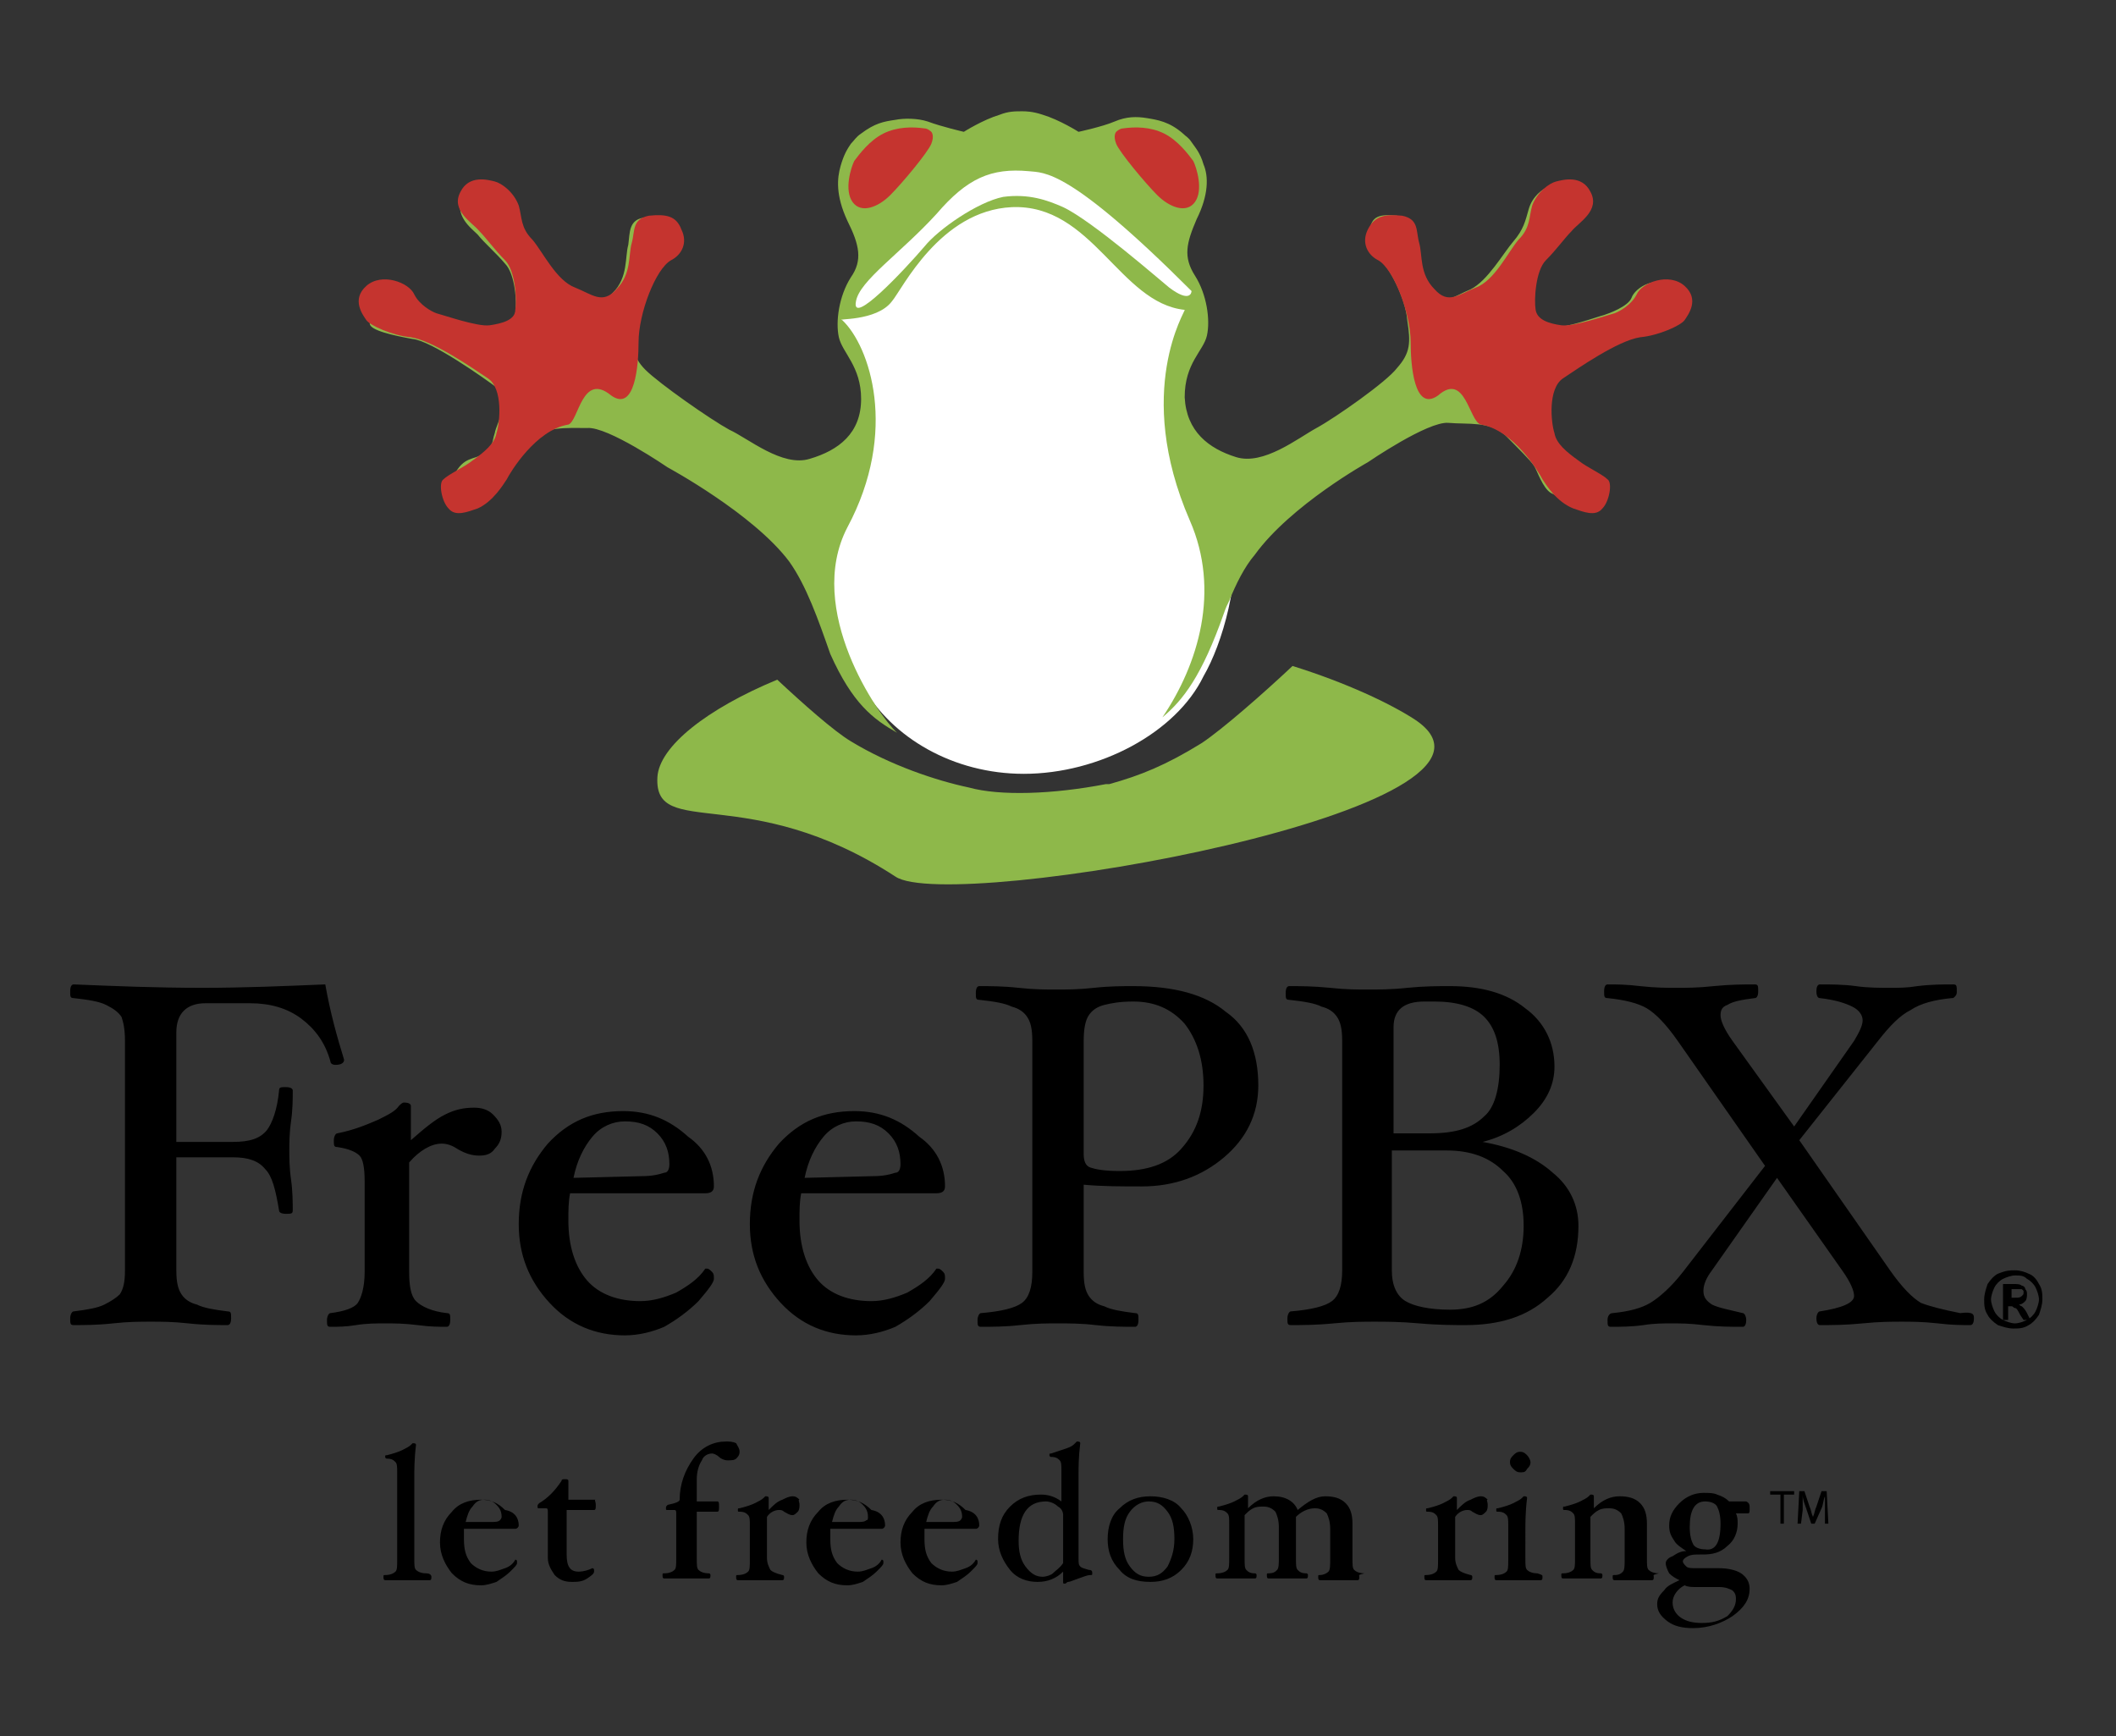
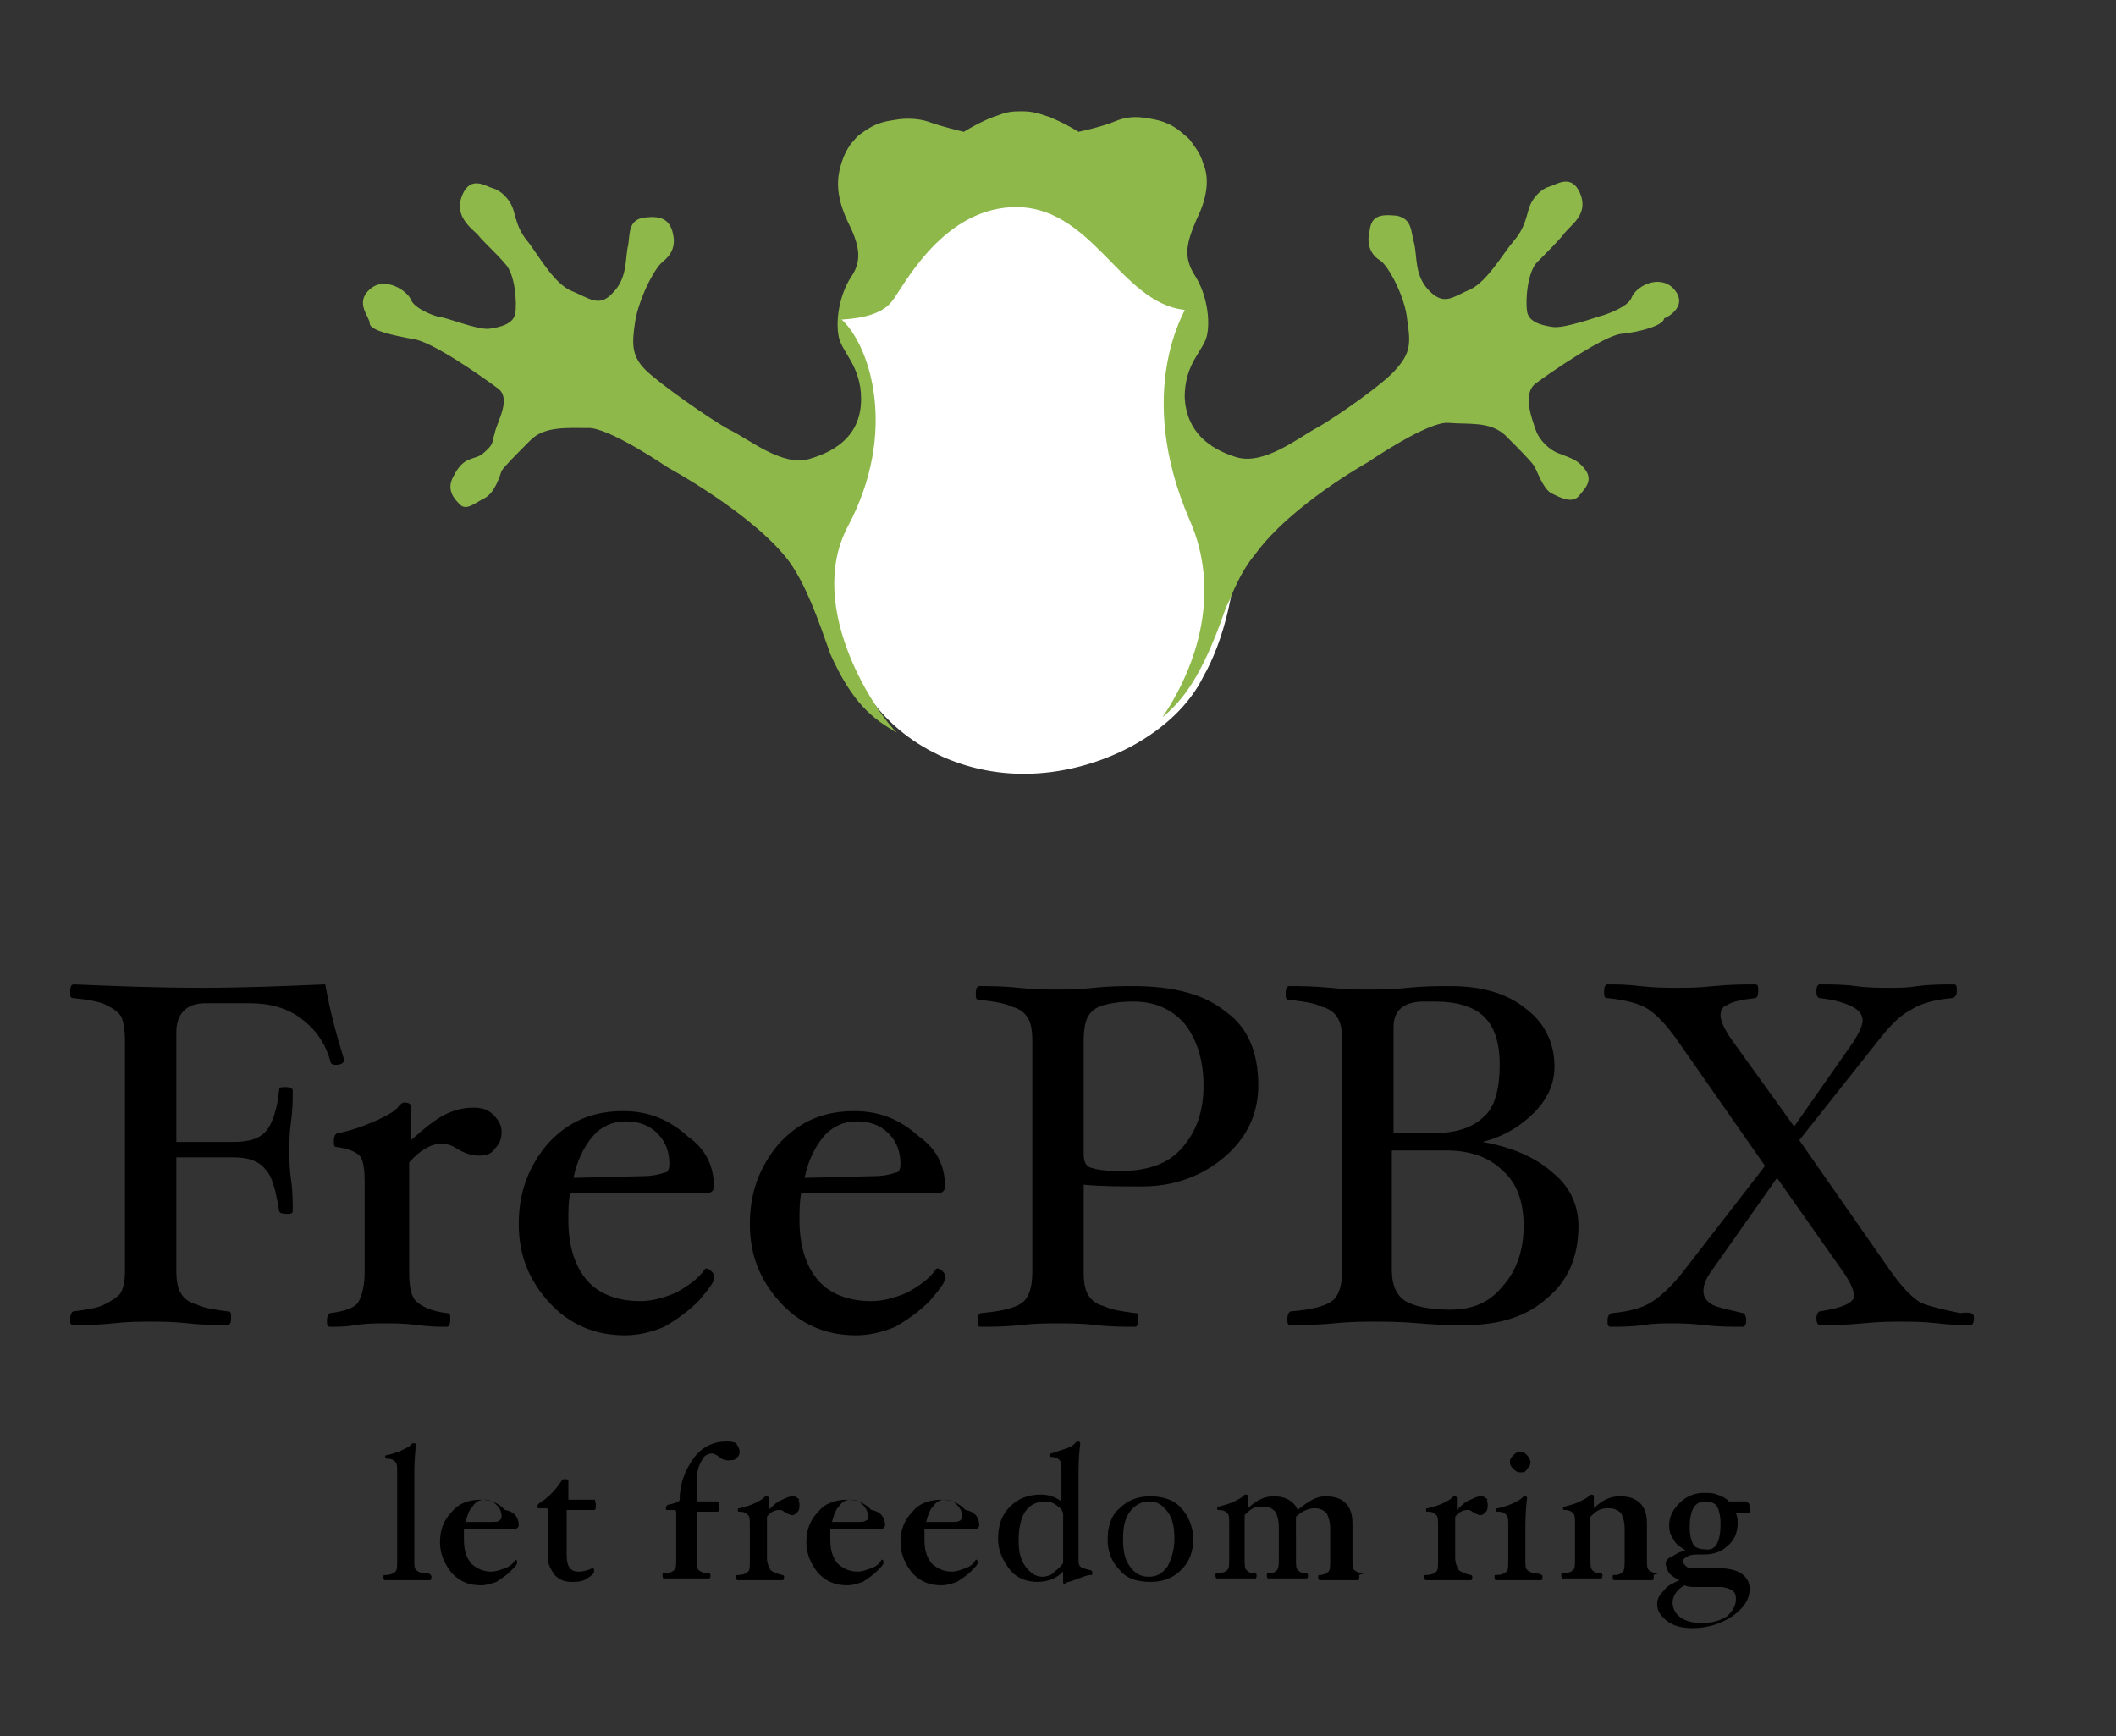
<svg xmlns="http://www.w3.org/2000/svg" id="Layer_1" x="0" y="0" version="1.1" viewBox="0 0 123.6 101.4" xml:space="preserve">
  <rect x="0" y="0" width="123.6" height="101.4" fill="#333333" stroke="none" />
  <style>.st0,.st1,.st2{fill-rule:evenodd;clip-rule:evenodd;fill:#fff}.st1,.st2{fill:#8eb84a}.st2{fill:#c5342f}</style>
  <path d="M72.1 30.3L70.7 28l-1.6-2.2s-1.3-4.2.3-6.1l.5-1.1.3-1.4-1.7-1.9-3.1-2.7-4.2-1.9-2.8-.3-2.5 1.4-2 1.4-1.7 1.9-2 .8-.6 1.5-.5 1.2.5 1.1s2.2 4.1.2 8c0 0-4 5.3.6 12.4 1.7 3 5.3 5.1 9.4 5.1 4.4 0 8.9-2.4 10.5-5.7 1.1-1.9 2.2-5.6 1.8-9.2z" class="st0" />
  <path d="M52.9 43s0 .1 0 0c0 .1 0 0 0 0zM97.7 16.8c-.9-.8-2.2 0-2.4.6-.2.5-1.3.9-1.6 1-.4.1-2.3.8-3 .7-.7-.1-1.4-.3-1.5-.9-.1-.6 0-2.3.6-2.9.6-.6 1.3-1.3 1.6-1.7.4-.5 1.4-1.1.9-2.3-.5-1.2-1.4-.5-1.8-.4-.4.1-1 .6-1.2 1.3-.2.7-.3 1.2-.9 1.9-.6.7-1.5 2.3-2.5 2.8-1 .4-1.5 1-2.4.1-.9-.9-.7-2-.9-2.8-.2-.7-.1-1.4-1-1.6-1-.1-1.5 0-1.6.9-.2.8.1 1.4.6 1.7.5.3 1.5 2.2 1.6 3.5.2 1.3.2 1.9-.6 2.8-.6.8-3.6 2.9-4.7 3.5-1.1.6-3.1 2.2-4.7 1.7-1.6-.5-2.9-1.5-3-3.5 0-2 1.1-2.7 1.3-3.6.2-.9 0-2.4-.7-3.5s-.5-1.9.1-3.3c.7-1.4.7-2.5.4-3.2-.2-.7-.5-1-.7-1.3-.2-.3-.3-.3-.5-.5-.8-.7-1.5-.8-2.1-.9-.6-.1-1.2-.1-1.9.2-.7.3-2.1.6-2.1.6s-1.1-.7-2.1-1c-.6-.2-1-.2-1.2-.2-.4 0-.8 0-1.3.2-1 .3-2.1 1-2.1 1s-1.3-.3-2.1-.6c-.6-.2-1.4-.2-1.9-.1-.7.1-1.2.2-2 .8-.3.2-.4.4-.6.6-.2.3-.4.6-.6 1.3-.2.7-.3 1.7.4 3.2.7 1.4.9 2.3.2 3.3-.7 1.1-.9 2.6-.7 3.5.2.9 1.3 1.7 1.3 3.6 0 2-1.3 3-3 3.5-1.6.5-3.6-1.2-4.7-1.7-1.1-.6-4.1-2.7-4.9-3.5-.8-.8-.8-1.5-.6-2.8.2-1.3 1.1-3.1 1.6-3.5.5-.4.8-.9.6-1.7-.2-.8-.7-1-1.6-.9-1 .1-.9.9-1 1.6-.2.7 0 1.9-.9 2.8-.8.9-1.4.3-2.4-.1s-1.9-2-2.5-2.8c-.6-.7-.7-1.2-.9-1.9-.2-.7-.8-1.2-1.2-1.3-.4-.1-1.3-.8-1.8.4-.5 1.2.5 1.9.9 2.3.4.5 1.1 1.1 1.6 1.7.6.6.7 2.3.6 2.9-.1.6-.8.8-1.5.9-.7.1-2.6-.7-3-.7-.4-.1-1.4-.5-1.6-1-.2-.5-1.5-1.4-2.4-.6-.9.8 0 1.6 0 2 0 .4 1.4.7 2.5.9 1.1.1 4.2 2.3 5 2.9.8.6-.1 2-.2 2.6-.2.6 0 .6-.7 1.2-.5.4-1.1.1-1.7 1.3-.4.7-.1 1.2.3 1.6.4.5.9 0 1.5-.3s.9-1.3 1-1.6c.2-.3.9-1 1.7-1.8.8-.8 2.1-.7 3.3-.7 1.2-.1 4.7 2.3 4.7 2.3s5 2.7 7.1 5.5c1 1.4 1.7 3.4 2.4 5.4 1.3 2.9 2.5 3.8 3.9 4.6-1.1-1-5.4-7.2-2.9-12 3-5.6 1.3-10.6-.3-12.1-.5-.1 2 .1 2.9-1.1.6-.7 2.8-5.3 7-5.5 4.7-.2 6.3 5.6 10.1 6 .1 0-3 4.7.3 12.3 1.8 4.1.5 8.4-1.6 11.5 1.2-1 2.3-2.4 3.6-6.1.1-.3.2-.5.3-.7.4-1 .9-2 1.5-2.7 2.1-2.9 6.6-5.4 6.6-5.4s3.5-2.4 4.7-2.3c1.2.1 2.4-.1 3.3.7.8.8 1.5 1.5 1.7 1.8.2.3.5 1.3 1 1.6.6.3 1.2.6 1.6.2.4-.5 1-1 .2-1.8-.3-.3-.5-.4-1.3-.7-.6-.2-1.2-.8-1.4-1.4-.2-.6-.8-2.1 0-2.7.8-.6 4-2.8 5-2.9 1.1-.1 2.5-.5 2.5-.9.5-.2 1.4-.9.5-1.8z" class="st1" />
-   <path d="M69.6 17c-7.2-7.2-8.6-6.9-9.5-7-2.2-.2-3.6.4-5.4 2.5-2.1 2.3-4.5 3.9-4.7 5.1-.3 1.5 2.8-1.8 4-3.2.8-1 3.1-2.6 4.6-2.9 1.5-.2 2.6.2 3.5.6 1.7.8 5.7 4.3 6.2 4.7 1.2.9 1.3.3 1.3.2z" class="st0" />
-   <path d="M86.5 24.8c1.9.3 3.4 2.8 3.6 3.2.2.3.8 1.3 1.8 1.7.6.2 1.3.5 1.7 0 .4-.4.6-1.5.3-1.7-.3-.3-1.2-.7-1.7-1.1-.7-.5-1.3-1-1.4-1.6-.2-.6-.4-2.6.5-3.2.9-.6 3.2-2.2 4.5-2.4 1.1-.1 2.4-.7 2.6-1 .2-.3.9-1.2 0-2s-2.5-.2-2.8.5c-.3.6-1 1-1.3 1.1-.4.1-2.4.8-3.1.7-.7-.1-1.4-.3-1.5-.9-.1-.6 0-2.3.6-2.9.6-.6 1.1-1.3 1.5-1.7.4-.5 1.7-1.2 1.1-2.3-.5-1-1.6-.7-2-.6-.4.1-1.1.6-1.4 1.4-.2.7-.1 1.3-.8 2-.6.7-1.4 2.4-2.5 2.8-1 .4-1.6 1-2.4.1-.9-.9-.7-2-.9-2.7-.2-.7 0-1.4-1-1.6-1-.1-1.6 0-2 .8-.4.8 0 1.5.6 1.8.9.5 1.9 3.1 1.9 4.8 0 1.3.2 4.1 1.6 3.1 1.6-1.4 1.8 1.5 2.5 1.7zM33.2 24.8c-1.9.3-3.4 2.8-3.6 3.2-.2.3-.8 1.3-1.7 1.7-.6.2-1.3.5-1.7 0-.4-.4-.6-1.5-.3-1.7.3-.3 1.2-.7 1.7-1.1.7-.5 1.3-1 1.4-1.6.2-.6.4-2.6-.5-3.2-.9-.6-3.2-2.2-4.5-2.4-1.1-.1-2.4-.7-2.6-1-.2-.3-.9-1.2 0-2s2.5-.2 2.8.5c.3.6 1 1 1.3 1.1.4.1 2.4.8 3.1.7.7-.1 1.5-.3 1.5-.9.1-.6 0-2.3-.6-2.9-.6-.6-1.1-1.3-1.5-1.7-.4-.5-1.7-1.2-1.1-2.3.5-1 1.6-.7 2-.6.4.1 1.1.6 1.4 1.4.2.7.1 1.3.8 2 .6.7 1.4 2.4 2.5 2.8 1 .4 1.6 1 2.4.1.9-.9.7-2 .9-2.7.2-.7 0-1.4 1-1.6 1-.1 1.6 0 1.9.8.4.8 0 1.5-.6 1.8-.9.5-1.9 3.1-1.9 4.8 0 1.3-.2 4.1-1.6 3.1-1.7-1.4-1.9 1.5-2.5 1.7zM65.6 7.5c.7-.1 1.6-.1 2.4.3.8.4 1.4 1.2 1.7 1.6.2.4.6 1.7.1 2.4s-1.5.3-2.2-.4c-.7-.7-2.2-2.5-2.4-3-.2-.5 0-.7 0-.7s.2-.2.4-.2zM54 7.5c-.7-.1-1.6-.1-2.4.3-.8.4-1.4 1.2-1.7 1.6-.2.4-.6 1.7-.1 2.4s1.5.3 2.2-.4c.7-.7 2.2-2.5 2.4-3 .2-.5 0-.7 0-.7s-.2-.2-.4-.2z" class="st2" />
-   <path d="M82.6 42c-1.4-.9-3.9-2.1-7.1-3.1-1.7 1.6-4.1 3.7-5.3 4.5-2.1 1.3-3.6 1.9-5.4 2.4h-.1-.1c-3.1.6-6.2.7-8 .2-1.9-.4-4.6-1.3-6.9-2.7-1-.6-2.8-2.2-4.3-3.6-4.1 1.7-6.9 3.9-7 5.7-.2 3.7 5.3.2 13.9 5.8 3.2 2.2 38.3-4 30.3-9.2z" class="st1" />
  <g>
    <path d="M20.1 61.9c0 .2-.2.3-.5.3-.2 0-.3-.1-.3-.2-.3-1.1-.9-1.9-1.7-2.5-.8-.6-1.8-.9-3-.9H12c-1.1 0-1.7.6-1.7 1.7v6.4h3.3c1 0 1.6-.2 2-.7.3-.4.6-1.2.7-2.3 0-.2.1-.2.4-.2.3 0 .4.1.4.2 0 .5 0 1.1-.1 1.8s-.1 1.3-.1 1.7c0 .4 0 1 .1 1.7s.1 1.4.1 1.8c0 .2-.1.2-.4.2-.3 0-.4-.1-.4-.2-.2-1.2-.4-2-.8-2.4-.4-.5-1-.7-1.9-.7h-3.3v6.6c0 .7.1 1.1.3 1.4.2.3.5.5.9.6.4.2 1 .3 1.8.4.2 0 .2.1.2.4 0 .3-.1.4-.2.4-.6 0-1.4 0-2.3-.1-.9-.1-1.6-.1-2.2-.1-.6 0-1.3 0-2.2.1-.9.1-1.7.1-2.3.1-.2 0-.2-.1-.2-.4 0-.2.1-.4.2-.4.8-.1 1.4-.2 1.8-.4.4-.2.7-.4.9-.6.2-.3.3-.7.3-1.4V60.8c0-.7-.1-1.1-.2-1.4-.2-.3-.5-.5-.9-.7-.4-.2-1-.3-1.9-.4-.2 0-.2-.1-.2-.4 0-.3.1-.4.2-.4 2.4.1 4.9.2 7.5.2 2.4 0 4.8-.1 7.2-.2.3 1.7.7 3.1 1.1 4.4zM29.3 66.1c0 .4-.1.7-.4 1-.2.3-.5.4-.9.4s-.8-.1-1.3-.4c-.3-.2-.6-.3-.9-.3-.6 0-1.3.4-1.9 1.1v6.4c0 .8.1 1.4.4 1.7.3.3.9.6 1.8.7.2 0 .2.1.2.4 0 .3-.1.4-.2.4-.4 0-1 0-1.7-.1-.8-.1-1.4-.1-1.9-.1s-1.1 0-1.7.1c-.6.1-1.1.1-1.5.1-.2 0-.2-.1-.2-.4 0-.2.1-.4.2-.4.8-.1 1.4-.3 1.6-.6.2-.3.4-.9.4-1.8V69c0-.8-.1-1.3-.3-1.5-.2-.2-.6-.4-1.3-.5-.2 0-.2-.1-.2-.4 0-.2.1-.4.2-.4 1-.2 1.7-.5 2.4-.8.6-.3 1-.5 1.2-.8.1-.1.2-.2.3-.2.3 0 .4.1.4.2v2c.8-.7 1.4-1.2 2-1.5.6-.3 1.1-.4 1.7-.4.4 0 .8.1 1.1.4.3.3.5.6.5 1zM41.7 69.3c0 .3-.2.4-.5.4h-7.9c-.1.5-.1 1-.1 1.6 0 1.5.4 2.7 1.1 3.5.7.8 1.8 1.2 3.1 1.2.7 0 1.4-.2 2.1-.5.7-.4 1.3-.8 1.7-1.4h.1c.1 0 .2.1.3.2.1.1.1.2.1.4s-.3.6-.9 1.3c-.6.6-1.3 1.1-2 1.5-.7.3-1.5.5-2.3.5-1.7 0-3.2-.6-4.4-1.9-1.2-1.3-1.8-2.8-1.8-4.6 0-1.9.6-3.4 1.7-4.7 1.2-1.3 2.6-1.9 4.4-1.9 1.5 0 2.7.5 3.8 1.5 1 .7 1.5 1.7 1.5 2.9zM39.1 68c0-.7-.2-1.3-.7-1.8-.5-.5-1.1-.7-1.9-.7-.7 0-1.4.3-1.9.9-.5.6-.9 1.4-1.1 2.4l4-.1c.6 0 1-.1 1.3-.2.2 0 .3-.2.3-.5zM55.2 69.3c0 .3-.2.4-.5.4h-7.9c-.1.5-.1 1-.1 1.6 0 1.5.4 2.7 1.1 3.5.7.8 1.8 1.2 3.1 1.2.7 0 1.4-.2 2.1-.5.7-.4 1.3-.8 1.7-1.4h.1c.1 0 .2.1.3.2.1.1.1.2.1.4s-.3.6-.9 1.3c-.6.6-1.3 1.1-2 1.5-.7.3-1.5.5-2.3.5-1.7 0-3.2-.6-4.4-1.9-1.2-1.3-1.8-2.8-1.8-4.6 0-1.9.6-3.4 1.7-4.7 1.2-1.3 2.6-1.9 4.4-1.9 1.5 0 2.7.5 3.8 1.5 1 .7 1.5 1.7 1.5 2.9zM52.6 68c0-.7-.2-1.3-.7-1.8-.5-.5-1.1-.7-1.9-.7-.7 0-1.4.3-1.9.9-.5.6-.9 1.4-1.1 2.4l4-.1c.6 0 1-.1 1.3-.2.2 0 .3-.2.3-.5zM73.5 63.4c0 1.7-.7 3.1-2 4.2s-2.9 1.7-4.8 1.7c-1.2 0-2.3 0-3.4-.1v5.1c0 .7.1 1.1.3 1.4.2.3.5.5.9.6.4.2 1 .3 1.8.4.2 0 .2.1.2.4 0 .3-.1.4-.2.4-.6 0-1.4 0-2.3-.1-.8-.1-1.6-.1-2.2-.1-.6 0-1.3 0-2.2.1-.9.1-1.7.1-2.3.1-.2 0-.2-.1-.2-.4 0-.2.1-.4.2-.4 1.2-.1 2-.3 2.4-.6.4-.3.6-.9.6-1.8V60.8c0-.7-.1-1.1-.3-1.4-.2-.3-.5-.5-.9-.6-.4-.2-1-.3-1.9-.4-.2 0-.2-.1-.2-.4 0-.3.1-.4.2-.4.6 0 1.4 0 2.3.1.9.1 1.6.1 2.2.1s1.3 0 2.2-.1c.9-.1 1.7-.1 2.3-.1 2.4 0 4.2.5 5.4 1.5 1.3.9 1.9 2.4 1.9 4.3zm-3.2 0c0-1.5-.4-2.7-1.1-3.6-.8-.9-1.8-1.3-3-1.3-.8 0-1.3.1-1.7.2-.4.1-.7.3-.9.6-.2.3-.3.8-.3 1.5v6.6c0 .4.1.7.4.8.3.1.8.2 1.7.2 1.6 0 2.8-.4 3.6-1.3.9-1 1.3-2.2 1.3-3.7zM92.2 71.6c0 1.8-.6 3.2-1.8 4.2-1.2 1.1-2.8 1.6-4.8 1.6-.6 0-1.6 0-2.7-.1s-2-.1-2.6-.1c-.6 0-1.4 0-2.4.1s-1.9.1-2.5.1c-.2 0-.2-.1-.2-.4 0-.2.1-.4.2-.4 1.2-.1 2-.3 2.4-.6.4-.3.6-.9.6-1.8V60.8c0-.7-.1-1.1-.3-1.4-.2-.3-.5-.5-.9-.6-.4-.2-1-.3-1.9-.4-.2 0-.2-.1-.2-.4 0-.3.1-.4.2-.4.6 0 1.4 0 2.4.1.9.1 1.6.1 2.2.1.6 0 1.4 0 2.3-.1 1-.1 1.8-.1 2.5-.1 1.8 0 3.3.4 4.4 1.3 1.1.8 1.7 2 1.7 3.4 0 1-.4 1.9-1.2 2.7-.8.8-1.8 1.4-3 1.7 1.7.3 3.1.9 4.1 1.8 1 .8 1.5 1.9 1.5 3.1zm-4.6-9.4c0-1.3-.3-2.2-.9-2.8-.6-.6-1.6-.9-2.9-.9h-.6c-1.2 0-1.8.5-1.8 1.5v6.2h2.1c1.5 0 2.5-.3 3.2-1 .6-.5.9-1.6.9-3zm1.4 9.4c0-1.4-.4-2.5-1.2-3.2-.8-.8-1.9-1.2-3.3-1.2h-3.2v7c0 .9.3 1.5.8 1.8.5.3 1.4.5 2.6.5 1.3 0 2.3-.4 3.1-1.4.8-.9 1.2-2.1 1.2-3.5zM115.3 77c0 .3-.1.4-.2.4-.5 0-1.1 0-1.9-.1-.9-.1-1.6-.1-2.1-.1-.6 0-1.3 0-2.3.1-1 .1-1.8.1-2.5.1-.1 0-.2-.1-.2-.4 0-.2.1-.4.2-.4 1.3-.2 2-.5 2-.9 0-.3-.2-.8-.7-1.5l-3.8-5.4-3.8 5.4c-.3.4-.5.8-.5 1.2 0 .4.2.6.5.8.4.2 1 .3 1.8.5.1 0 .2.2.2.4 0 .3-.1.4-.2.4-.7 0-1.4 0-2.3-.1-.8-.1-1.4-.1-1.9-.1-.4 0-1 0-1.6.1-.7.1-1.4.1-1.9.1-.2 0-.2-.1-.2-.4 0-.2.1-.4.3-.4 1-.1 1.7-.3 2.2-.6.5-.3 1.2-.9 1.9-1.8l4.8-6.2-5.1-7.3c-.7-1-1.3-1.6-1.8-1.9-.5-.3-1.3-.5-2.3-.6-.2 0-.2-.1-.2-.4 0-.3.1-.4.2-.4.5 0 1.1 0 1.9.1.9.1 1.6.1 2.1.1.6 0 1.3 0 2.2-.1 1-.1 1.8-.1 2.4-.1.2 0 .2.1.2.4 0 .3-.1.4-.2.4-.8.1-1.3.2-1.6.4-.3.1-.4.3-.4.6s.2.8.7 1.5l3.6 5 3.5-5c.3-.5.5-.9.5-1.2 0-.3-.2-.6-.6-.8-.4-.2-1-.4-1.9-.5-.1 0-.2-.1-.2-.4 0-.3.1-.4.2-.4.6 0 1.4 0 2.1.1.7.1 1.4.1 2 .1.5 0 1 0 1.6-.1.8-.1 1.5-.1 2.1-.1.2 0 .2.1.2.4 0 .1 0 .2-.1.3-.1.1-.1.1-.2.1-1 .1-1.8.3-2.4.7-.6.3-1.2.9-1.9 1.8l-4.6 5.8 5.3 7.6c.7 1 1.3 1.6 1.8 1.9.5.2 1.3.4 2.3.6.8-.1.8.1.8.3z" />
    <g>
      <path d="M25.2 92.1c0 .1 0 .2-.1.2H22.5c-.1 0-.1-.1-.1-.2s0-.1.1-.1c.3 0 .5-.1.6-.2.1-.1.1-.3.1-.7V86c0-.3 0-.5-.1-.6-.1-.1-.2-.2-.5-.2-.1 0-.1-.1-.1-.1 0-.1 0-.1.1-.1.4-.1.7-.2.9-.3.2-.1.4-.2.5-.3l.1-.1c.1 0 .2 0 .2.1-.1.8-.1 1.5-.1 1.9V91c0 .4 0 .6.1.7.1.1.3.2.6.2.2 0 .3.1.3.2zM30.3 89.1c0 .1-.1.2-.2.2h-3v.6c0 .6.1 1 .4 1.4.3.3.7.5 1.2.5.3 0 .5-.1.8-.2.3-.1.5-.3.6-.5 0 0 .1 0 .1.1v.1c0 .1-.1.2-.4.5-.2.2-.5.4-.8.6-.3.1-.6.2-.9.2-.7 0-1.2-.2-1.7-.7-.4-.5-.7-1.1-.7-1.8s.2-1.3.7-1.8c.4-.5 1-.7 1.7-.7.6 0 1 .2 1.4.6.6.1.8.5.8.9zm-1-.5c0-.3-.1-.5-.3-.7-.2-.2-.4-.3-.7-.3-.3 0-.5.1-.7.4-.2.2-.3.5-.4.9h1.5c.2 0 .4 0 .5-.1 0 0 .1-.1.1-.2zM34.8 87.9c0 .2 0 .3-.1.3h-1.6v2.6c0 .7.2 1 .7 1 .3 0 .6-.1.8-.2 0 0 .1 0 .1.1v.1c0 .1-.1.2-.4.4-.3.2-.6.2-.9.2-.4 0-.7-.1-1-.4-.2-.3-.4-.6-.4-1v-2.7c0-.1 0-.2-.1-.2h-.4c-.1 0-.1 0-.1-.1s0-.1.1-.2c.5-.3.9-.7 1.3-1.3 0-.1.1-.1.2-.1s.2 0 .2.1v1.1h1.6c-.1 0 0 .1 0 .3zM43.2 84.8c0 .2-.1.3-.2.4-.1.1-.3.1-.5.1s-.4-.1-.5-.2c-.1-.1-.3-.2-.4-.2-.2 0-.5.1-.6.4-.2.3-.3.7-.3 1.1v1.3h1.2c.1 0 .1.1.1.3 0 .2 0 .3-.1.3h-1.2V91c0 .4 0 .6.1.7.1.1.3.2.6.2.1 0 .1.1.1.1 0 .1 0 .2-.1.2H38.8c-.1 0-.1-.1-.1-.2s0-.1.1-.1c.3 0 .5-.1.6-.2.1-.1.1-.3.1-.7v-2.6c0-.1 0-.2-.1-.2H39c-.1 0-.1 0-.1-.1s0-.1.1-.2c.5-.1.7-.2.7-.3 0-.9.3-1.7.8-2.4s1.2-1 1.9-1c.2 0 .4 0 .6.1.1.2.2.3.2.5zM46.7 87.9c0 .1 0 .3-.1.4-.1.1-.2.2-.3.2-.2 0-.3-.1-.5-.2-.1-.1-.2-.1-.3-.1-.2 0-.5.1-.7.4V91c0 .3.1.5.2.7.1.1.3.2.7.3.1 0 .1.1.1.1 0 .1 0 .2-.1.2H43.1c-.1 0-.1-.1-.1-.2s0-.1.1-.1c.3 0 .5-.1.6-.2.1-.1.1-.3.1-.7v-2c0-.3 0-.5-.1-.6-.1-.1-.2-.2-.5-.2-.1 0-.1 0-.1-.1s0-.1.1-.1c.4-.1.7-.2.9-.3.2-.1.4-.2.5-.3l.1-.1c.1 0 .2 0 .2.1v.7c.3-.3.5-.5.8-.6.2-.1.4-.2.6-.2.2 0 .3.1.4.2-.1 0 0 .1 0 .3zM51.7 89.1c0 .1-.1.2-.2.2h-3v.6c0 .6.1 1 .4 1.4.3.3.7.5 1.2.5.3 0 .5-.1.8-.2.3-.1.5-.3.6-.5 0 0 .1 0 .1.1v.1c0 .1-.1.2-.4.5-.2.2-.5.4-.8.6-.3.1-.6.2-.9.2-.7 0-1.2-.2-1.7-.7-.4-.5-.7-1.1-.7-1.8s.2-1.3.7-1.8c.4-.5 1-.7 1.7-.7.6 0 1 .2 1.4.6.6.1.8.5.8.9zm-1-.5c0-.3-.1-.5-.3-.7-.2-.2-.4-.3-.7-.3-.3 0-.5.1-.7.4-.2.2-.3.5-.4.9h1.5c.2 0 .4 0 .5-.1.1 0 .1-.1.1-.2zM57.2 89.1c0 .1-.1.2-.2.2h-3v.6c0 .6.1 1 .4 1.4.3.3.7.5 1.2.5.3 0 .5-.1.8-.2.3-.1.5-.3.6-.5 0 0 .1 0 .1.1v.1c0 .1-.1.2-.4.5-.2.2-.5.4-.8.6-.3.1-.6.2-.9.2-.7 0-1.2-.2-1.7-.7-.4-.5-.7-1.1-.7-1.8s.2-1.3.7-1.8c.4-.5 1-.7 1.7-.7.6 0 1 .2 1.4.6.6.1.8.5.8.9zm-1-.5c0-.3-.1-.5-.3-.7-.2-.2-.4-.3-.7-.3-.3 0-.5.1-.7.4-.2.2-.3.5-.4.9h1.5c.2 0 .4 0 .5-.1 0 0 .1-.1.1-.2zM63.8 91.9c0 .1 0 .1-.1.1-.2 0-.4.1-.7.2-.3.1-.5.2-.6.2-.1 0-.1.1-.2.1s-.1 0-.1-.1v-.6c-.4.4-.9.6-1.5.6s-1.2-.2-1.6-.7c-.4-.5-.7-1.1-.7-1.8 0-.8.2-1.4.7-1.9.5-.5 1.1-.7 1.8-.7.4 0 .8.1 1.2.4v-1.8c0-.3 0-.5-.1-.6-.1-.1-.2-.2-.5-.2-.1 0-.1-.1-.1-.1 0-.1 0-.1.1-.1l.9-.3c.3-.1.4-.2.5-.3l.1-.1c.1 0 .2 0 .2.1-.1.8-.1 1.4-.1 1.9V91c0 .3 0 .4.1.5.1.1.2.1.5.2.2 0 .2.1.2.2zm-1.7-.6v-2.8c0-.2-.1-.4-.3-.5-.2-.2-.5-.3-.7-.3-1.1 0-1.6.8-1.6 2.3 0 .6.1 1.1.4 1.5.3.4.6.6 1 .6.2 0 .5-.1.6-.2.2-.2.4-.3.6-.6zM69.7 89.9c0 .7-.2 1.3-.7 1.8-.5.5-1.1.7-1.8.7-.8 0-1.4-.2-1.8-.7-.5-.5-.7-1.1-.7-1.8s.2-1.4.7-1.8c.5-.5 1.1-.7 1.8-.7s1.4.2 1.8.7c.4.4.7 1.1.7 1.8zm-1.1 0c0-.7-.1-1.2-.4-1.6-.3-.4-.6-.6-1.1-.6-.4 0-.8.2-1.1.6-.3.4-.4.9-.4 1.6 0 .7.1 1.2.4 1.6.3.4.6.6 1.1.6.5 0 .8-.2 1.1-.6.2-.4.4-.9.4-1.6zM79.4 92.1c0 .1 0 .2-.1.2h-2.2c-.1 0-.1-.1-.1-.2s0-.1.1-.1c.2 0 .4-.1.5-.2.1-.1.1-.4.1-.7v-1.8c0-.4-.1-.7-.2-.9-.2-.2-.4-.3-.7-.3-.4 0-.8.2-1.1.5V91c0 .4 0 .6.1.7.1.1.2.2.5.2.1 0 .1.1.1.1 0 .1 0 .2-.1.2h-2.2c-.1 0-.1-.1-.1-.2s0-.1.1-.1c.3 0 .4-.1.5-.2.1-.1.1-.4.1-.7v-1.8c0-.4-.1-.7-.2-.9-.2-.2-.4-.3-.7-.3-.2 0-.4 0-.6.1-.2.1-.3.2-.5.4V91c0 .4 0 .6.1.7.1.1.2.2.5.2.1 0 .1.1.1.1 0 .1 0 .2-.1.2h-2.2c-.1 0-.1-.1-.1-.2s0-.1.1-.1c.3 0 .5-.1.6-.2.1-.1.1-.3.1-.7v-2c0-.3 0-.5-.1-.6-.1-.1-.2-.2-.5-.2-.1 0-.1 0-.1-.1s0-.1.1-.1c.4-.1.7-.2.9-.3.2-.1.4-.2.5-.3l.1-.1c.1 0 .2 0 .2.1v.7c.5-.5 1-.7 1.5-.7.7 0 1.2.3 1.4.8.6-.5 1.1-.8 1.6-.8s.9.1 1.2.4c.3.3.4.7.4 1.2v2c0 .4 0 .6.1.7.1.1.3.2.6.2-.4.1-.3.1-.3.2zM86.9 87.9c0 .1 0 .3-.1.4-.1.1-.2.2-.3.2-.2 0-.3-.1-.5-.2-.1-.1-.2-.1-.3-.1-.2 0-.5.1-.7.4V91c0 .3.1.5.2.7.1.1.3.2.7.3.1 0 .1.1.1.1 0 .1 0 .2-.1.2H83.3c-.1 0-.1-.1-.1-.2s0-.1.1-.1c.3 0 .5-.1.6-.2.1-.1.1-.3.1-.7v-2c0-.3 0-.5-.1-.6-.1-.1-.2-.2-.5-.2-.1 0-.1 0-.1-.1s0-.1.1-.1c.4-.1.7-.2.9-.3.2-.1.4-.2.5-.3l.1-.1c.1 0 .2 0 .2.1v.7c.3-.3.5-.5.8-.6.2-.1.4-.2.6-.2.2 0 .3.1.4.2-.1 0 0 .1 0 .3zM90.1 92.1c0 .1 0 .2-.1.2H87.4c-.1 0-.1-.1-.1-.2s0-.1.1-.1c.3 0 .5-.1.6-.2.1-.1.1-.3.1-.7v-2c0-.3 0-.5-.1-.6-.1-.1-.2-.2-.5-.2-.1 0-.1 0-.1-.1s0-.1.1-.1c.4-.1.7-.2.9-.3.2-.1.4-.2.5-.3l.1-.1c.1 0 .2 0 .2.1-.1.8-.1 1.5-.1 1.9V91c0 .4 0 .6.1.7.1.1.3.2.6.2.3.1.3.1.3.2zm-.7-6.7c0 .2-.1.3-.2.4-.1.2-.2.2-.4.2s-.3-.1-.4-.2c-.1-.1-.2-.2-.2-.4s.1-.3.2-.4c.1-.1.2-.2.4-.2s.3.1.4.2c.1.1.2.3.2.4zM96.6 92.1c0 .1 0 .2-.1.2h-2.2c-.1 0-.1-.1-.1-.2s0-.1.1-.1c.3 0 .4-.1.5-.2.1-.1.1-.4.1-.7v-1.8c0-.4-.1-.7-.2-.9-.2-.2-.4-.3-.7-.3-.2 0-.4 0-.6.1-.2.1-.3.2-.5.4V91c0 .4 0 .6.1.7.1.1.2.2.5.2.1 0 .1.1.1.1 0 .1 0 .2-.1.2h-2.2c-.1 0-.1-.1-.1-.2s0-.1.1-.1c.3 0 .5-.1.6-.2.1-.1.1-.3.1-.7v-2c0-.3 0-.5-.1-.6-.1-.1-.2-.2-.5-.2-.1 0-.1 0-.1-.1s0-.1.1-.1c.4-.1.7-.2.9-.3.2-.1.4-.2.5-.3l.1-.1c.1 0 .2 0 .2.1v.7c.5-.5 1-.7 1.5-.7s.9.1 1.2.4c.3.3.4.7.4 1.2v2c0 .4 0 .6.1.7.1.1.3.2.6.2-.4.1-.3.1-.3.2zM102.2 88.1c0 .2 0 .3-.1.3h-.7c.1.2.1.4.1.6 0 .5-.2 1-.6 1.3-.4.4-.9.5-1.4.5h-.2c-.3 0-.5 0-.7.1-.2.1-.3.2-.3.3 0 .1.1.2.2.3.1.1.3.1.6.1h1.3c.5 0 1 .1 1.3.3.3.2.5.5.5.9 0 .6-.3 1.1-1 1.6-.6.4-1.4.7-2.3.7-.6 0-1.1-.1-1.5-.4-.4-.3-.6-.6-.6-1 0-.3.1-.5.4-.8.2-.3.5-.4.9-.6-.2-.1-.4-.2-.6-.4-.1-.2-.2-.4-.2-.6 0-.1.1-.3.4-.4.3-.2.5-.3.8-.3-.3-.2-.6-.4-.7-.6-.2-.3-.3-.5-.3-.9 0-.5.2-.9.6-1.3.4-.4.9-.6 1.4-.6.3 0 .6 0 .8.1.3.1.5.2.7.4h1c.2.1.2.2.2.4zm-.8 5.3c0-.3-.1-.4-.2-.5-.2-.1-.4-.2-.8-.2h-1.3c-.3 0-.5 0-.7-.1-.4.2-.7.6-.7 1s.2.7.5.9c.3.2.7.3 1.2.3.6 0 1-.1 1.5-.4.3-.3.5-.6.5-1zm-.9-4.4c0-.5-.1-.8-.2-1-.1-.2-.4-.3-.7-.3-.6 0-.9.5-.9 1.5 0 .5.1.8.2 1 .1.2.4.3.7.3.6.1.9-.4.9-1.5z" />
    </g>
    <g>
-       <path d="M104 87.3h-.6v-.2h1.4v.2h-.6V89h-.2v-1.7zM106.6 88.2v-.8c-.1.2-.1.5-.2.7l-.4.9h-.2l-.3-.9c-.1-.3-.2-.5-.2-.8v.9l-.1.8h-.2l.1-1.9h.3l.3.9c.1.2.1.4.2.6.1-.2.1-.4.2-.6l.3-.9h.3l.1 1.9h-.2v-.8z" />
-     </g>
+       </g>
    <g>
-       <path d="M117.7 74.2c.3 0 .6.1.8.2.3.1.5.4.6.6.2.3.2.6.2.9 0 .3-.1.6-.2.9-.2.3-.4.5-.6.6-.3.2-.6.2-.9.2-.3 0-.6-.1-.9-.2-.3-.2-.5-.4-.6-.6-.2-.3-.2-.6-.2-.9 0-.3.1-.6.2-.9.2-.3.4-.5.6-.6.5-.2.7-.2 1-.2zm0 .3c-.2 0-.5.1-.7.2-.2.1-.4.3-.5.5-.1.2-.2.5-.2.7 0 .2.1.5.2.7.1.2.3.4.5.5.2.1.5.2.7.2.2 0 .5-.1.7-.2.2-.1.4-.3.5-.5.1-.2.2-.5.2-.7 0-.2-.1-.5-.2-.7-.1-.2-.3-.4-.5-.5-.2-.2-.4-.2-.7-.2zm-.7 2.3V75h.6c.2 0 .4 0 .5.1.1 0 .2.1.2.2.1.1.1.2.1.3 0 .1 0 .3-.1.4-.1.1-.2.2-.4.2.1 0 .1.1.2.1.1.1.2.2.3.4l.2.4h-.4l-.2-.3c-.1-.2-.2-.4-.3-.4-.1 0-.1-.1-.2-.1h-.2v.8h-.3zm.3-1h.4c.2 0 .3 0 .4-.1.1-.1.1-.1.1-.2v-.1l-.1-.1h-.6v.5z" />
-     </g>
+       </g>
  </g>
</svg>